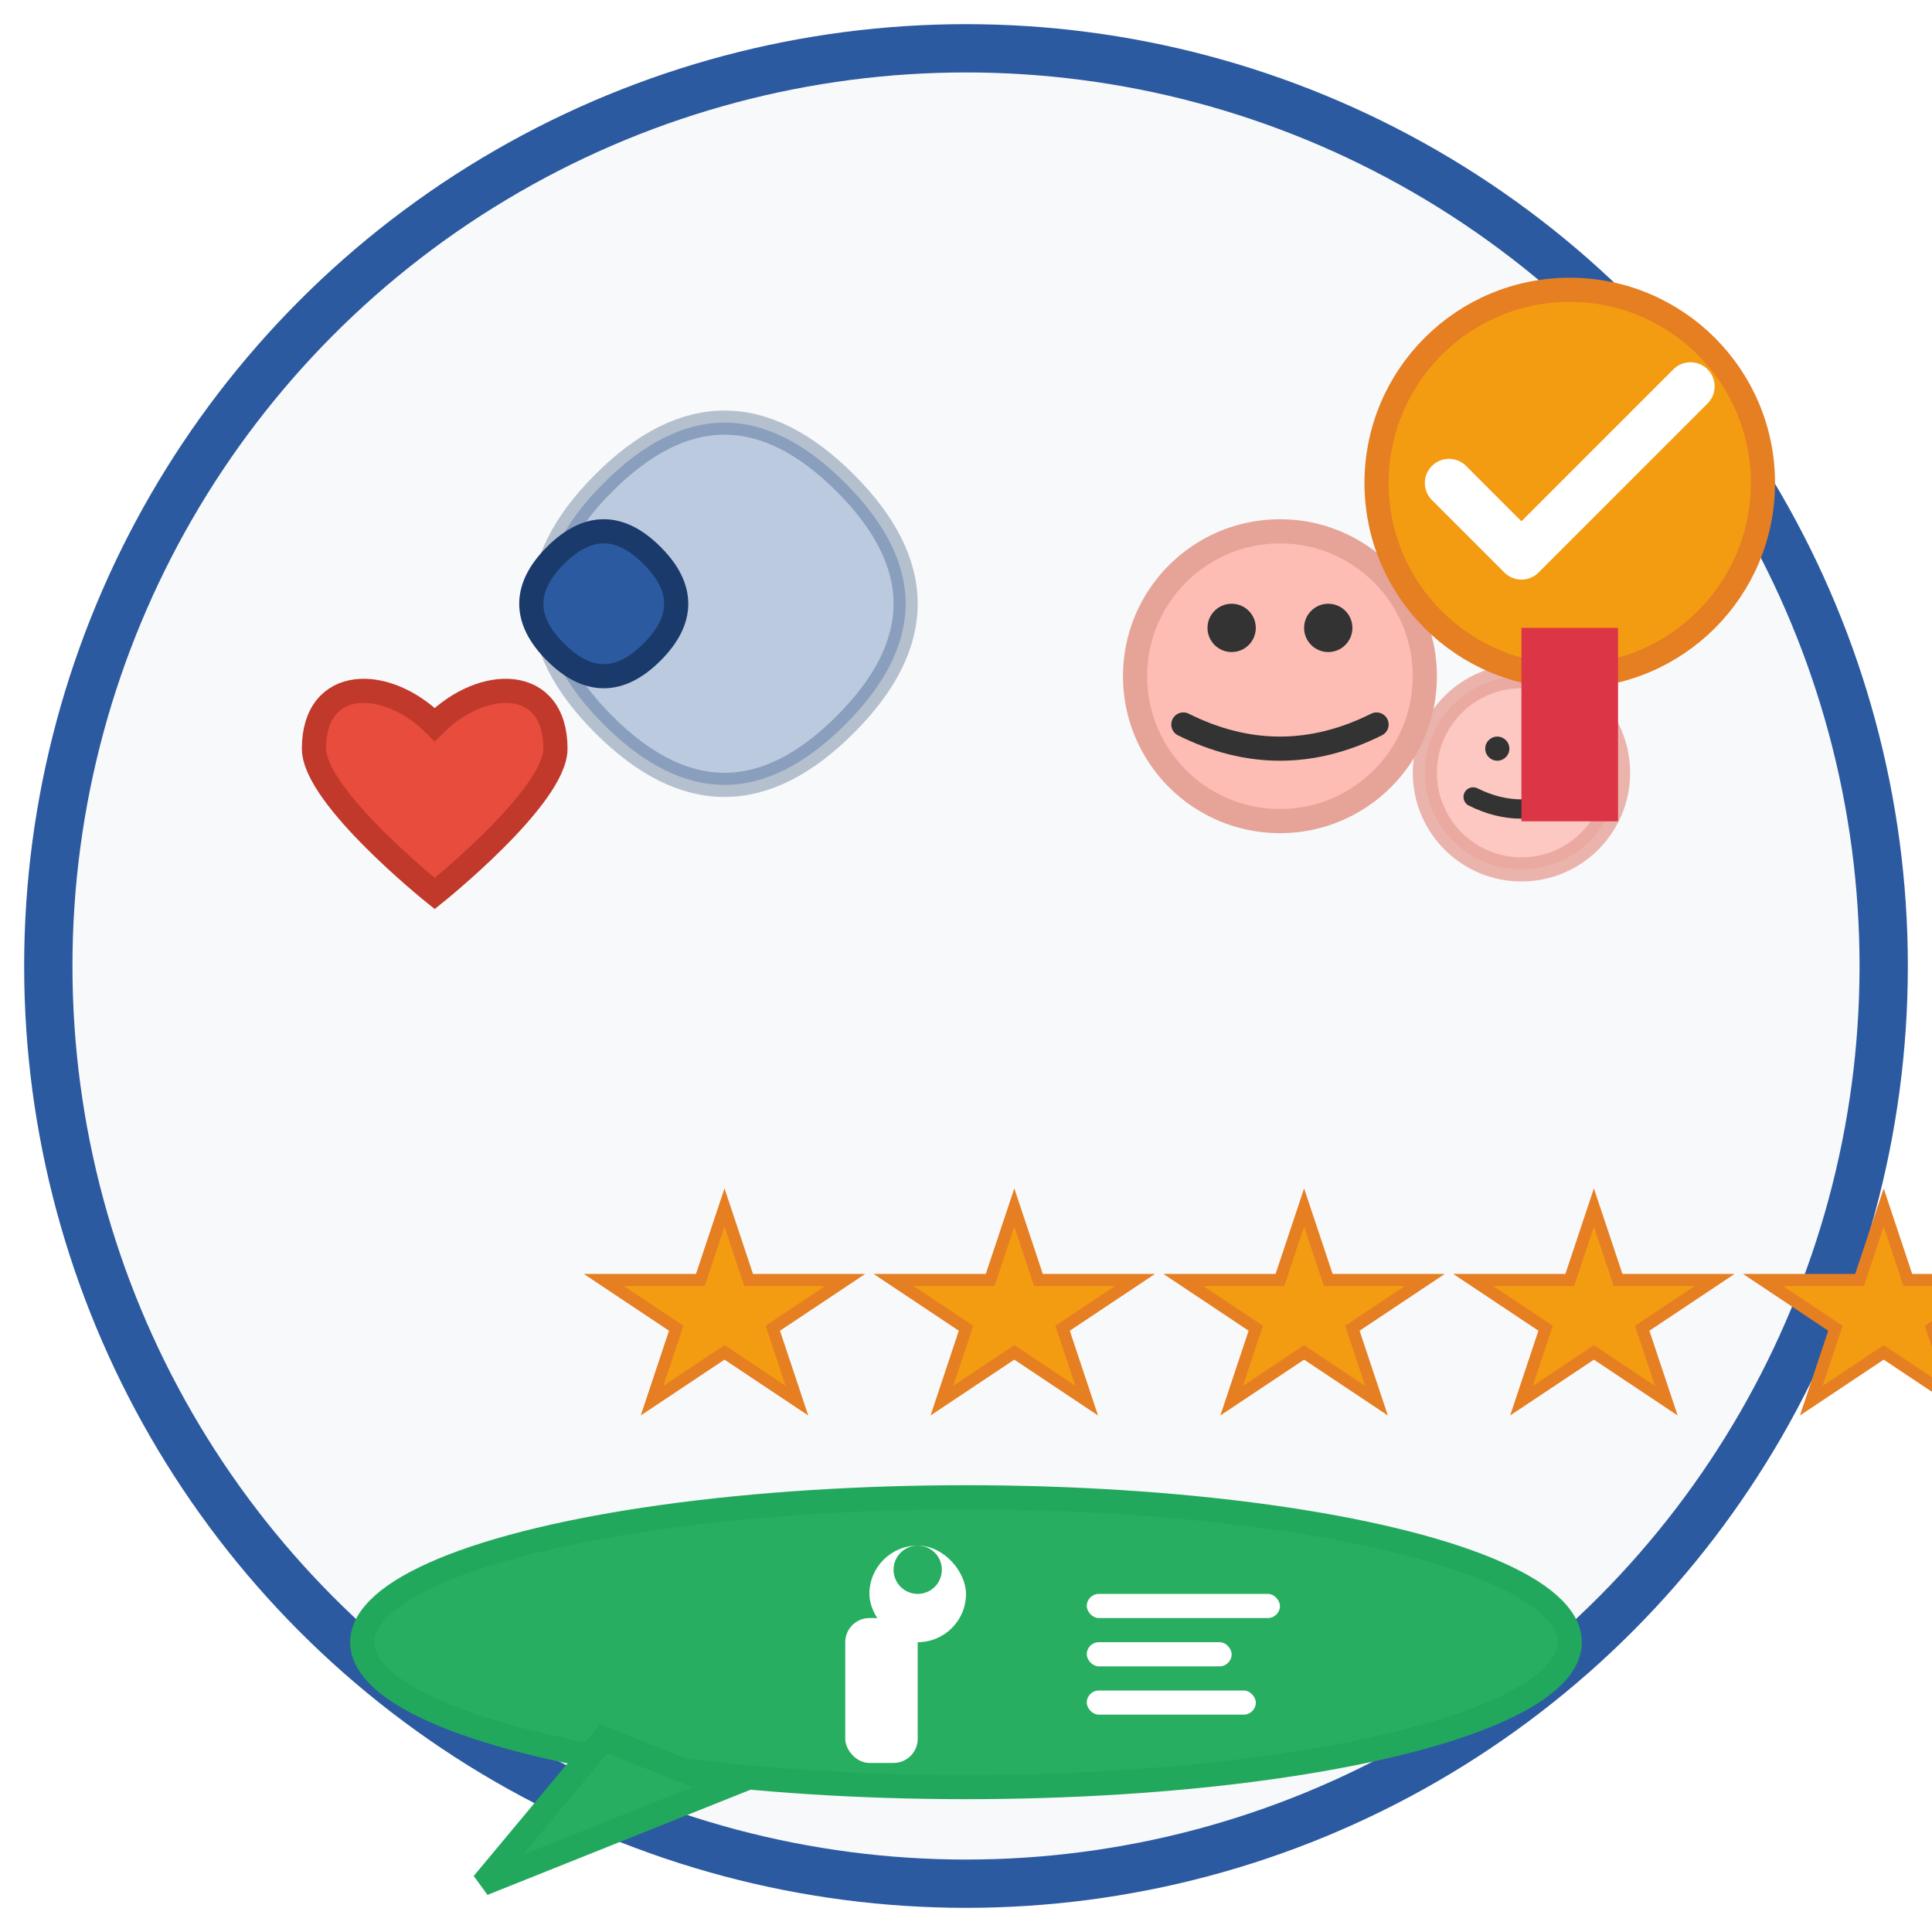
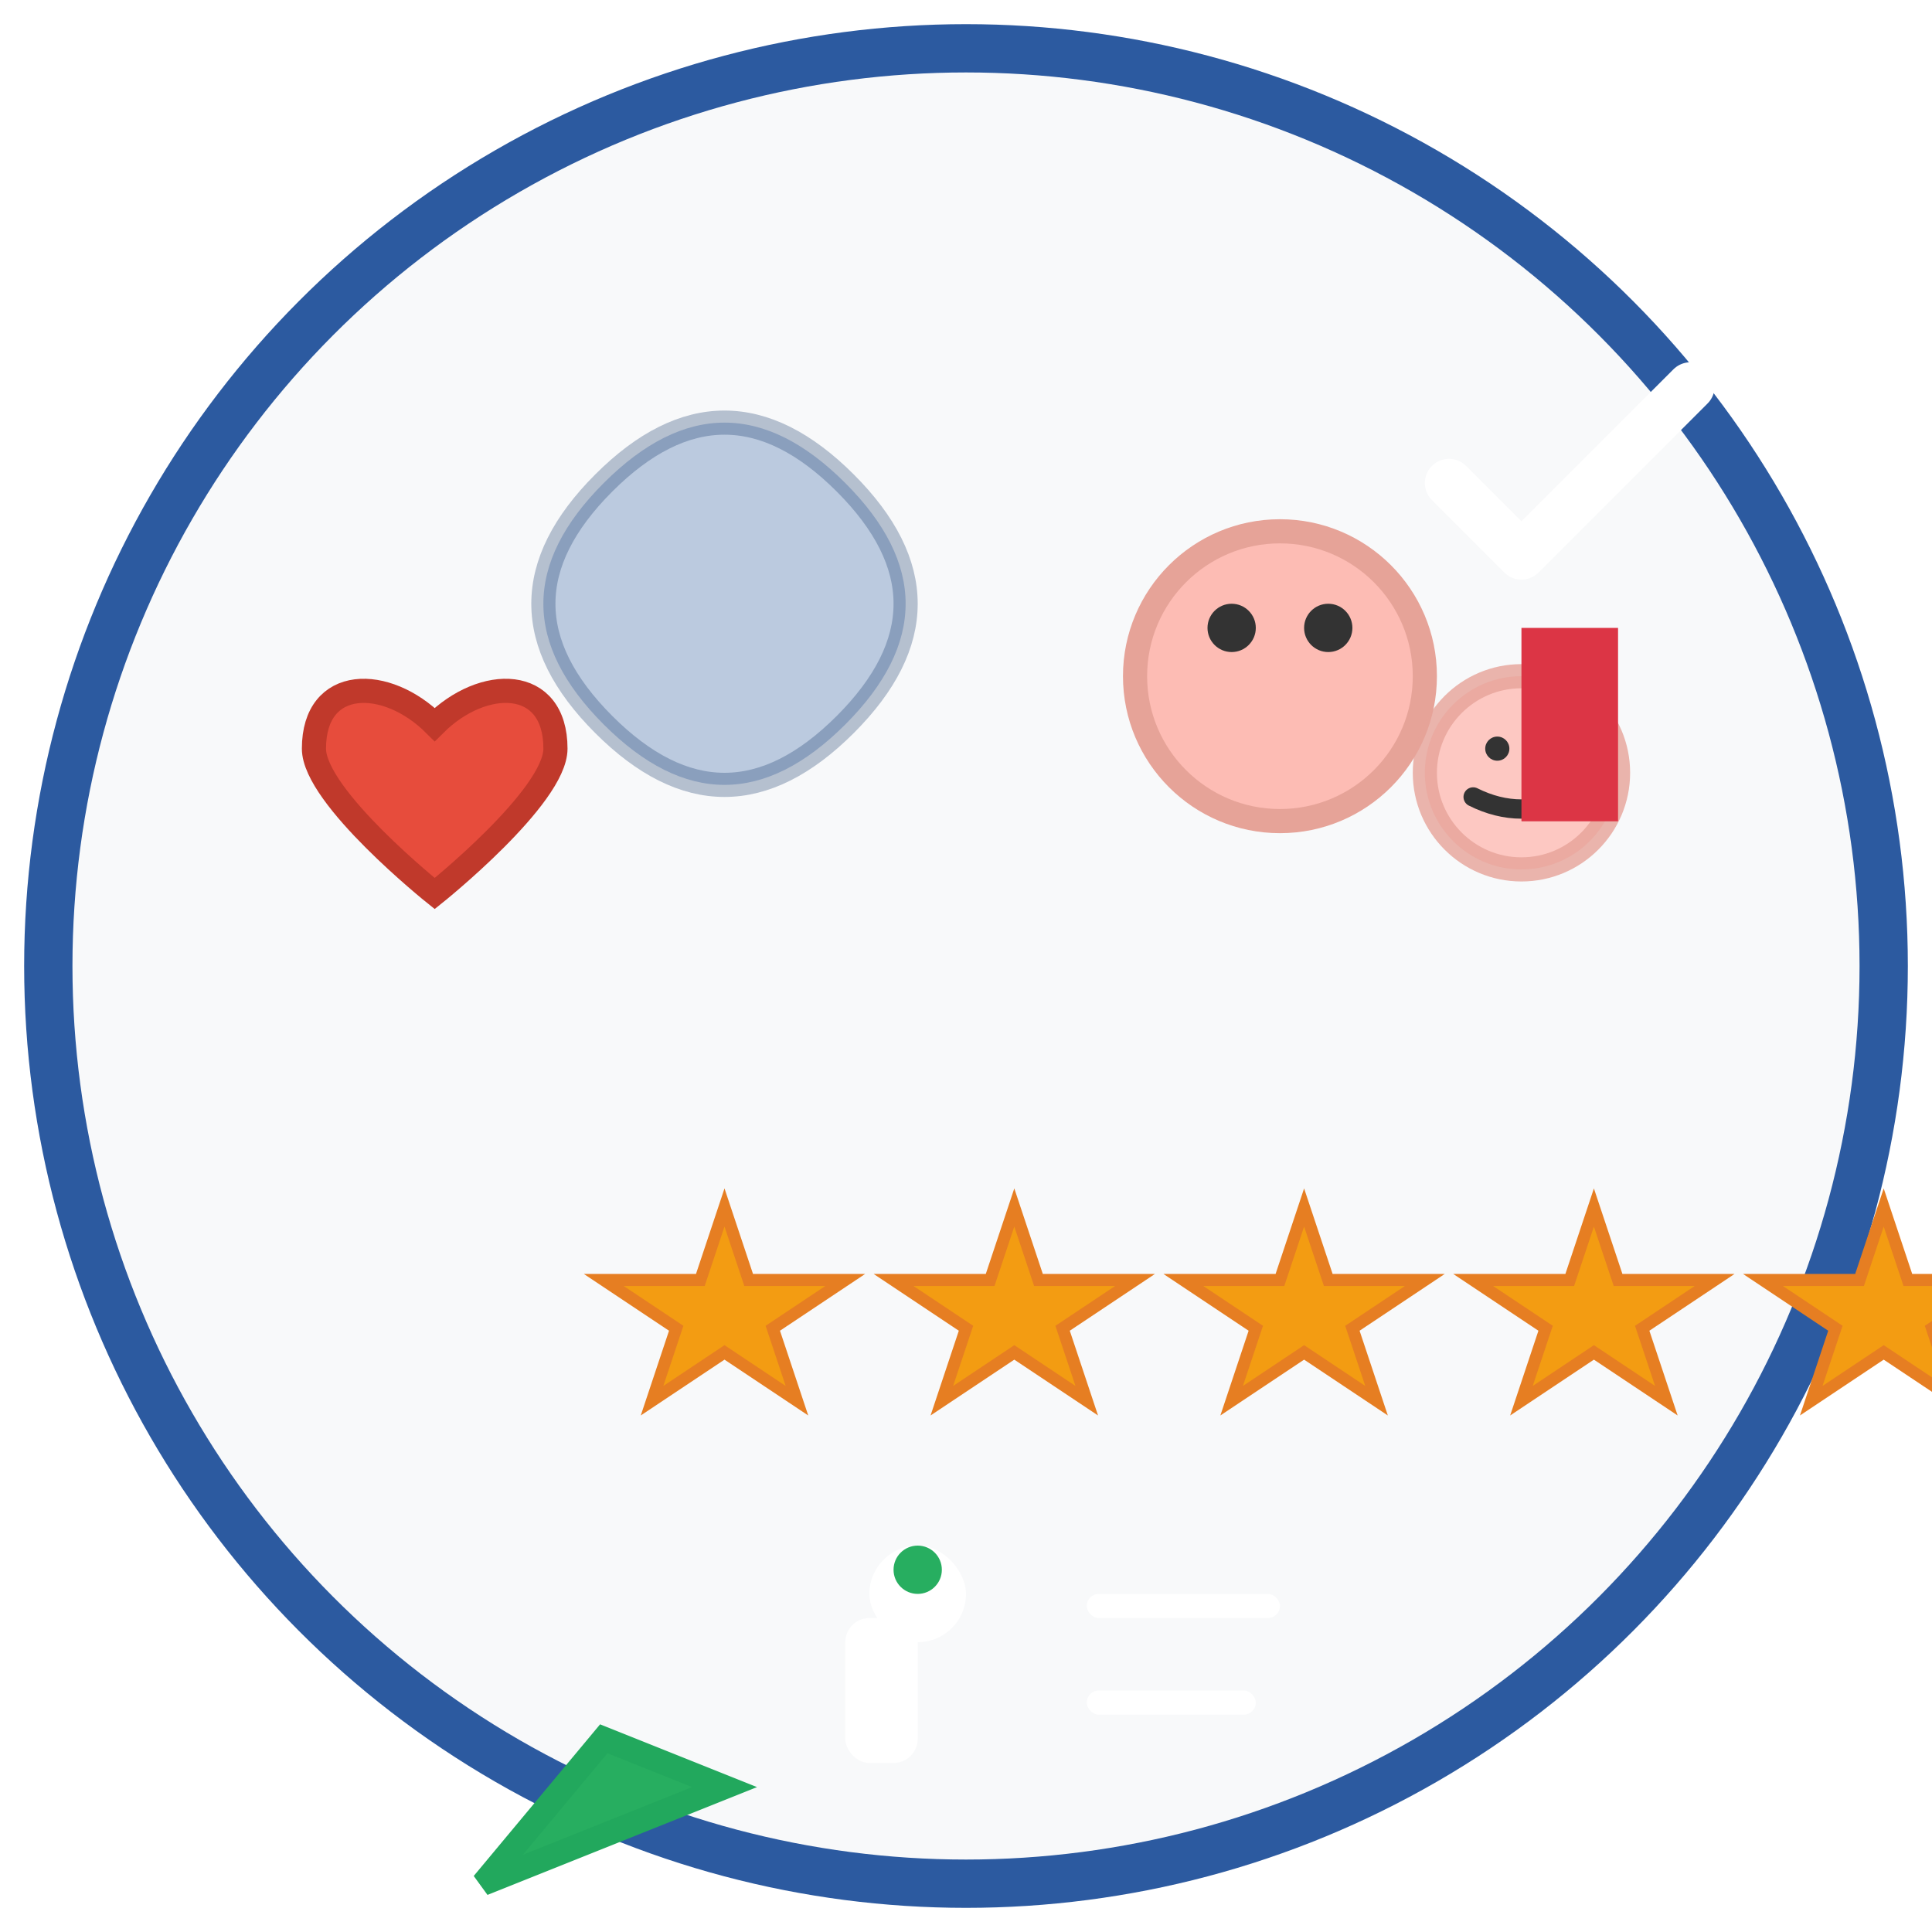
<svg xmlns="http://www.w3.org/2000/svg" width="80" height="80" viewBox="0 0 80 80" fill="none">
  <defs>
    <filter id="handDrawn">
      <feTurbulence baseFrequency="0.02" numOctaves="2" result="noise" />
      <feDisplacementMap in="SourceGraphic" in2="noise" scale="0.8" />
    </filter>
  </defs>
  <circle cx="40" cy="40" r="38" fill="#f8f9fa" stroke="#2c5aa0" stroke-width="2" filter="url(#handDrawn)" />
  <g transform="translate(15, 15)">
    <path d="M10 5 Q15 0 20 5 Q25 10 20 15 Q15 20 10 15 Q5 10 10 5 Z" fill="#2c5aa0" stroke="#1a3a6b" stroke-width="1" opacity="0.3" />
-     <path d="M8 8 Q10 6 12 8 Q14 10 12 12 Q10 14 8 12 Q6 10 8 8 Z" fill="#2c5aa0" stroke="#1a3a6b" stroke-width="1" />
  </g>
  <g fill="#f39c12" stroke="#e67e22" stroke-width="0.5">
    <g transform="translate(25, 50)">
      <path d="M5 0 L6 3 L10 3 L7 5 L8 8 L5 6 L2 8 L3 5 L0 3 L4 3 Z" />
    </g>
    <g transform="translate(37, 50)">
      <path d="M5 0 L6 3 L10 3 L7 5 L8 8 L5 6 L2 8 L3 5 L0 3 L4 3 Z" />
    </g>
    <g transform="translate(49, 50)">
      <path d="M5 0 L6 3 L10 3 L7 5 L8 8 L5 6 L2 8 L3 5 L0 3 L4 3 Z" />
    </g>
    <g transform="translate(61, 50)">
      <path d="M5 0 L6 3 L10 3 L7 5 L8 8 L5 6 L2 8 L3 5 L0 3 L4 3 Z" />
    </g>
    <g transform="translate(73, 50)">
      <path d="M5 0 L6 3 L10 3 L7 5 L8 8 L5 6 L2 8 L3 5 L0 3 L4 3 Z" />
    </g>
  </g>
  <g transform="translate(45, 20)">
    <circle cx="8" cy="8" r="6" fill="#fdbcb4" stroke="#e6a398" stroke-width="1" />
    <circle cx="6" cy="6" r="1" fill="#333333" />
    <circle cx="10" cy="6" r="1" fill="#333333" />
-     <path d="M4 10 Q8 12 12 10" stroke="#333333" stroke-width="1" fill="none" stroke-linecap="round" />
    <circle cx="18" cy="12" r="4" fill="#fdbcb4" stroke="#e6a398" stroke-width="1" opacity="0.8" />
    <circle cx="17" cy="11" r="0.5" fill="#333333" />
    <circle cx="19" cy="11" r="0.5" fill="#333333" />
    <path d="M16 13 Q18 14 20 13" stroke="#333333" stroke-width="0.8" fill="none" stroke-linecap="round" />
  </g>
  <g transform="translate(10, 60)">
-     <ellipse cx="30" cy="8" rx="25" ry="6" fill="#27ae60" stroke="#22a85d" stroke-width="1" />
    <path d="M15 12 L10 18 L20 14 Z" fill="#27ae60" stroke="#22a85d" stroke-width="1" />
    <g transform="translate(25, 4)">
      <rect x="0" y="3" width="3" height="6" fill="#ffffff" rx="1" />
      <rect x="1" y="0" width="4" height="4" fill="#ffffff" rx="2" />
      <circle cx="3" cy="1" r="1" fill="#27ae60" />
    </g>
    <rect x="35" y="6" width="8" height="1" fill="#ffffff" rx="0.5" />
-     <rect x="35" y="8" width="6" height="1" fill="#ffffff" rx="0.5" />
    <rect x="35" y="10" width="7" height="1" fill="#ffffff" rx="0.5" />
  </g>
  <g transform="translate(55, 10)">
-     <circle cx="10" cy="10" r="8" fill="#f39c12" stroke="#e67e22" stroke-width="1" />
    <path d="M5 10 L8 13 L15 6" stroke="#ffffff" stroke-width="2" fill="none" stroke-linecap="round" stroke-linejoin="round" />
    <rect x="8" y="16" width="4" height="8" fill="#dc3545" />
    <path d="M8 24 L10 22 L12 24" fill="#dc3545" />
  </g>
  <g transform="translate(10, 25)">
    <path d="M8 5 C6 3, 3 3, 3 6 C3 8, 8 12, 8 12 C8 12, 13 8, 13 6 C13 3, 10 3, 8 5 Z" fill="#e74c3c" stroke="#c0392b" stroke-width="1" />
  </g>
</svg>